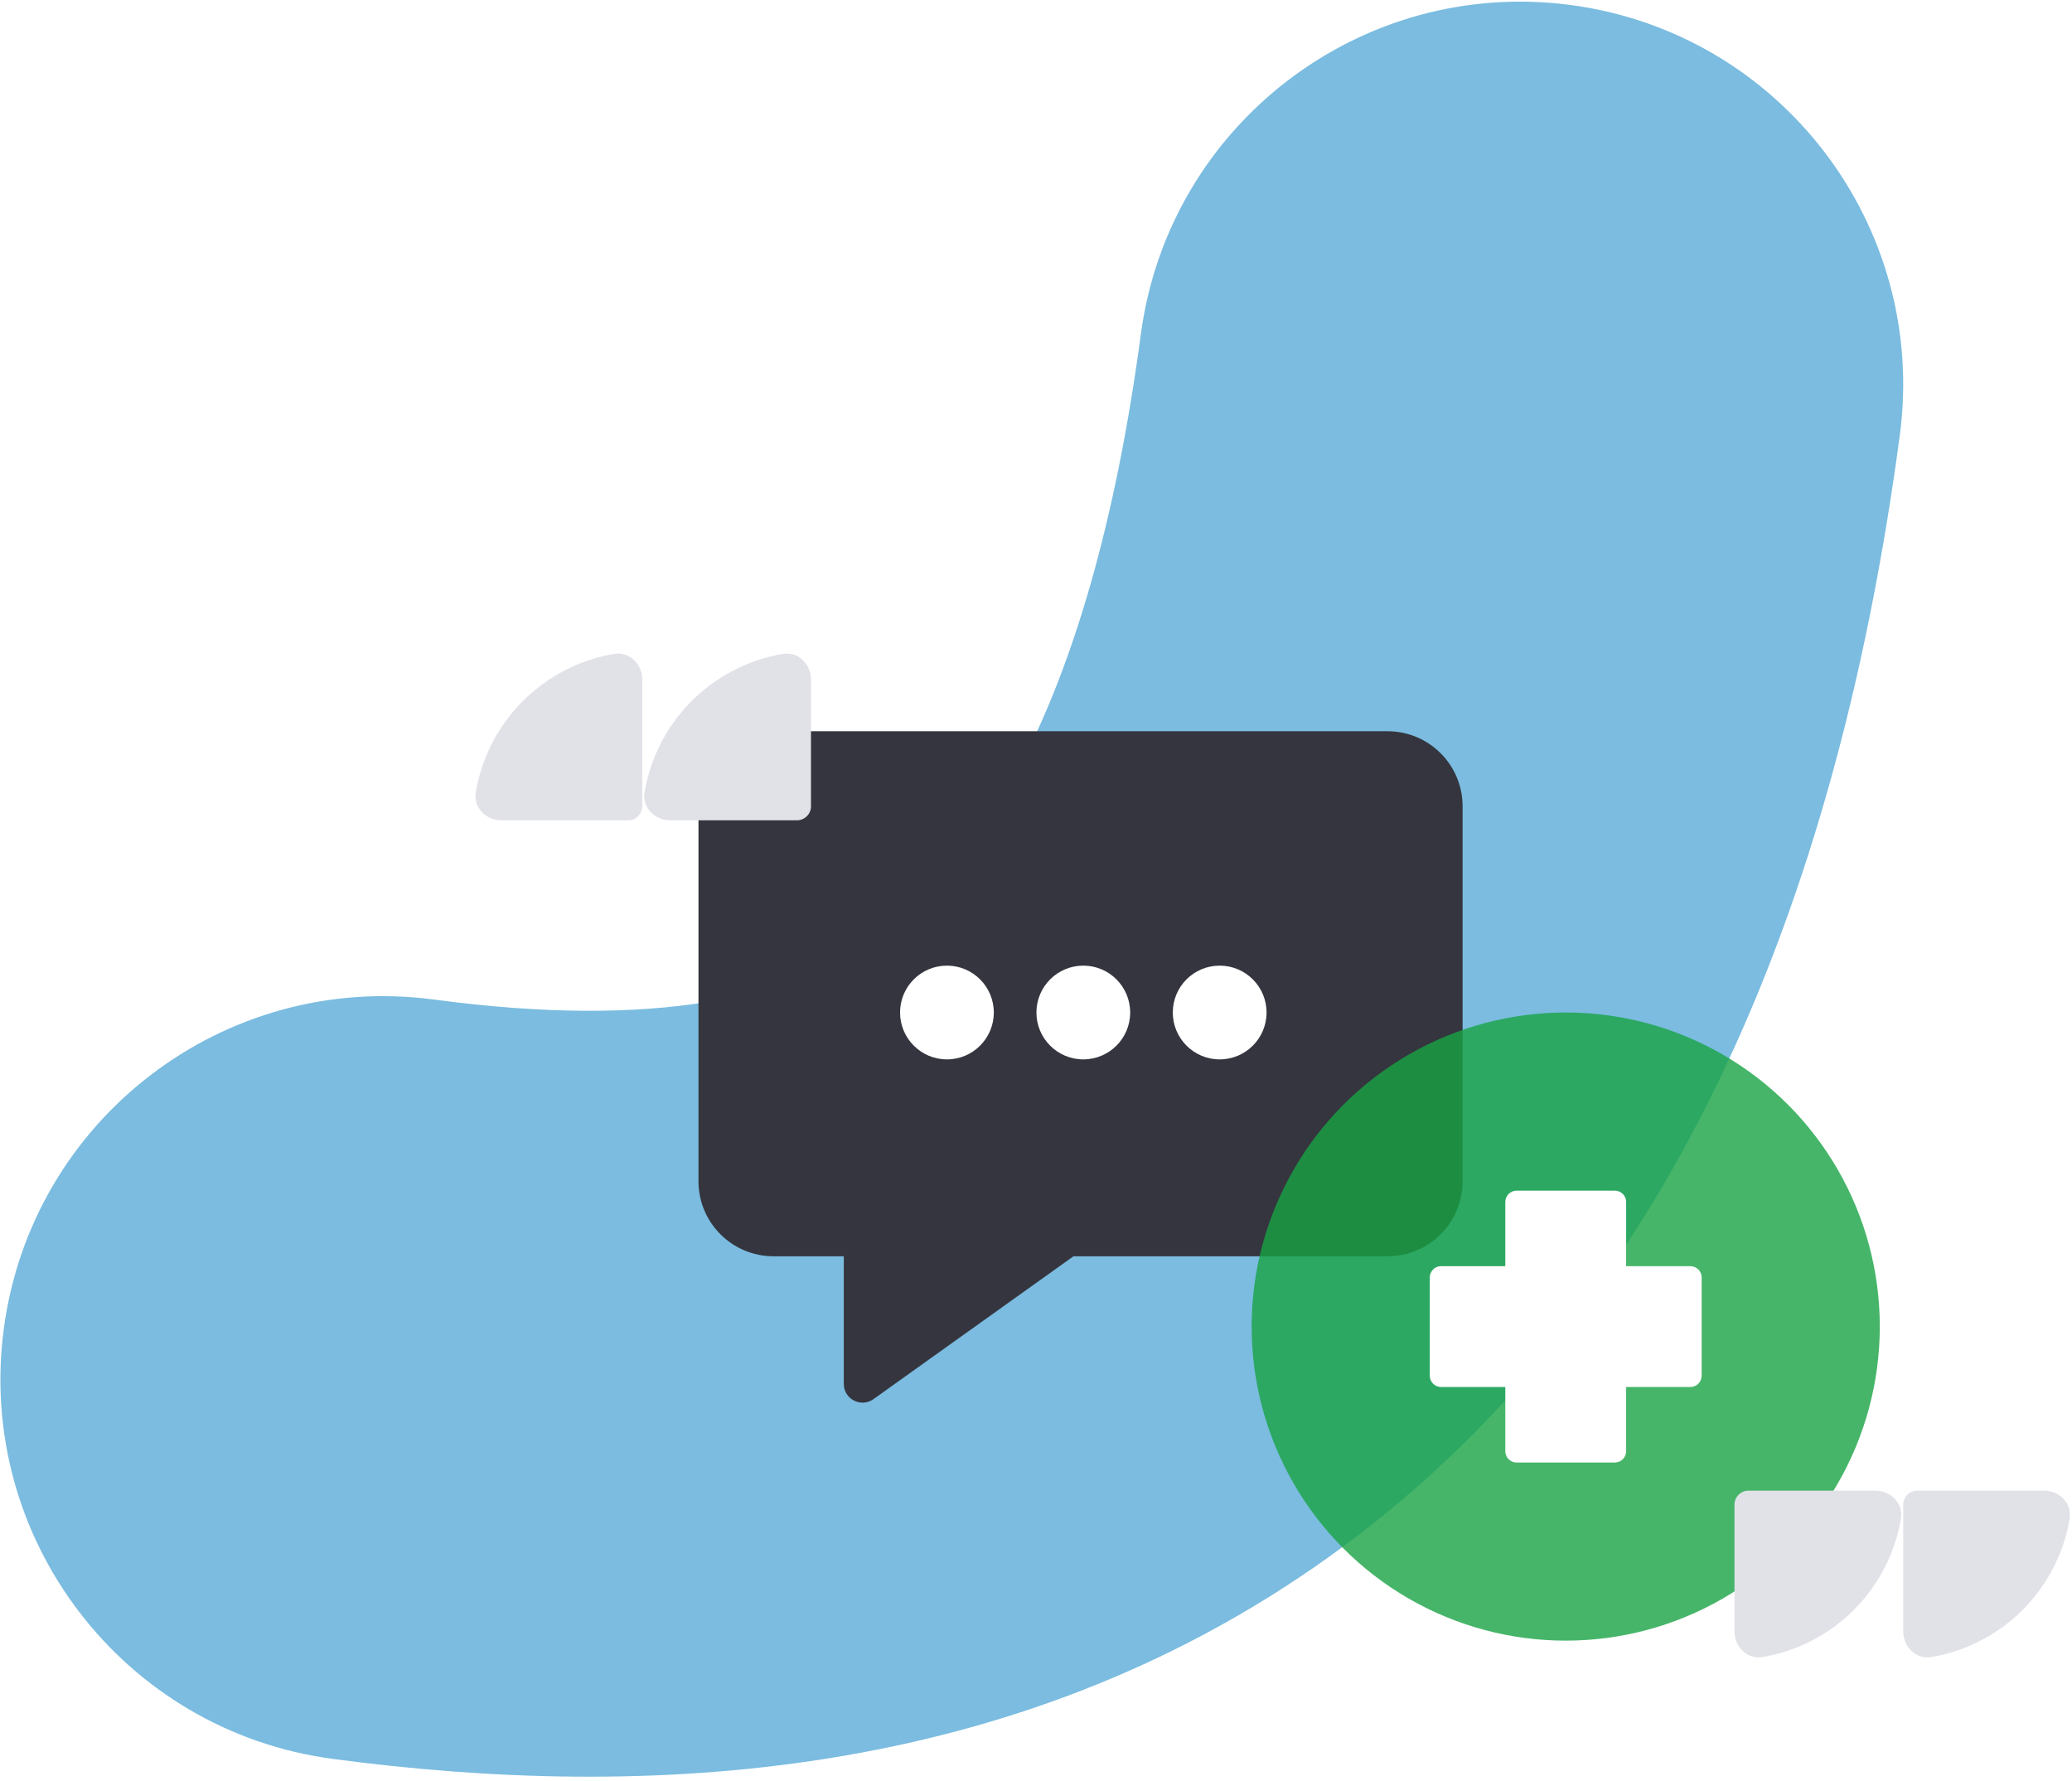
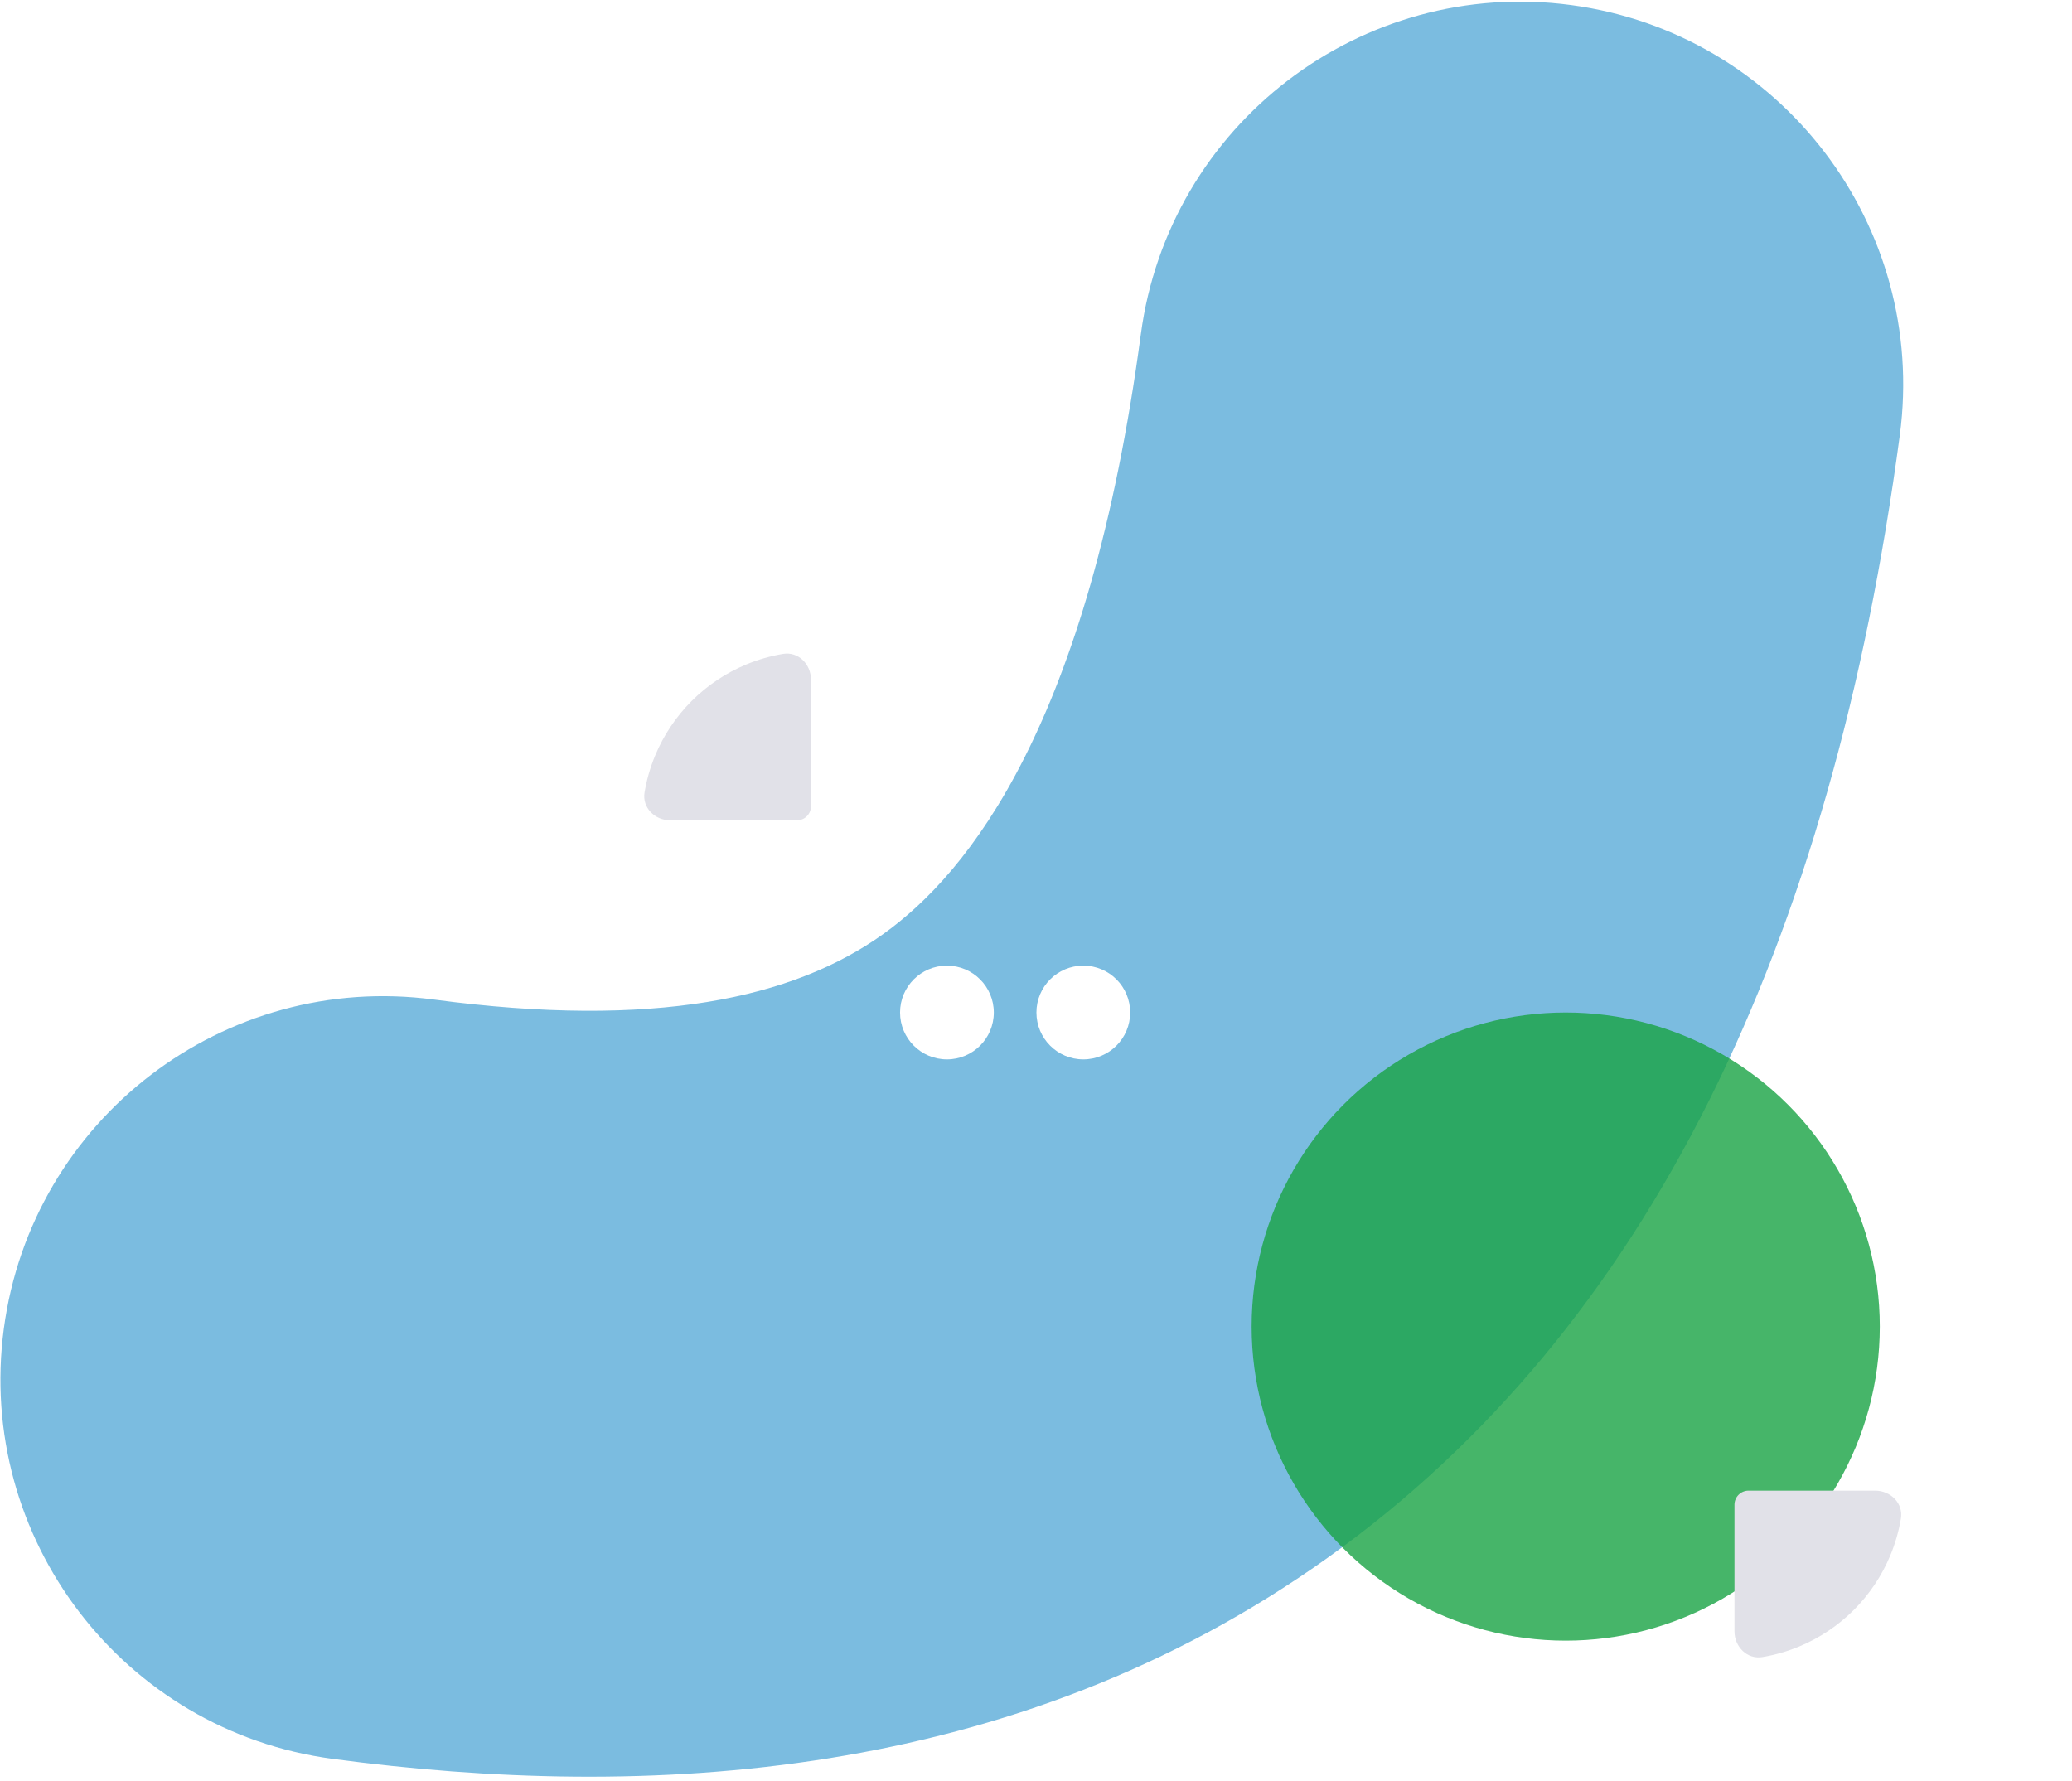
<svg xmlns="http://www.w3.org/2000/svg" width="442" height="380" viewBox="0 0 442 380" fill="none">
  <g filter="url(#filter0_b_1412_9850)">
    <path fill-rule="evenodd" clip-rule="evenodd" d="M0.819 283.417C-5.156 328.147 26.241 369.25 70.945 375.222C137.39 384.098 216.125 380.344 283.443 332.162C351.745 283.275 390.771 201.379 405.264 92.884C411.239 48.153 379.843 7.051 335.138 1.079C290.433 -4.893 249.349 26.528 243.373 71.258C232.261 154.443 206.672 186.195 188.429 199.252C169.202 213.014 139.462 219.5 92.584 213.238C47.879 207.266 6.794 238.686 0.819 283.417Z" fill="#2390CC" fill-opacity="0.6" />
  </g>
-   <path fill-rule="evenodd" clip-rule="evenodd" d="M165 156C156.163 156 149 163.163 149 172V252C149 260.837 156.163 268 165 268H180V295.227C180 298.481 183.677 300.373 186.325 298.482L229 268H296C304.837 268 312 260.837 312 252V172C312 163.163 304.837 156 296 156H165Z" fill="#34353E" />
  <circle cx="202" cy="216" r="10" fill="white" />
  <circle cx="231.091" cy="216" r="10" fill="white" />
-   <circle cx="260.182" cy="216" r="10" fill="white" />
-   <path d="M137 145C137 141.686 134.295 138.949 131.028 139.499C128.356 139.948 125.738 140.699 123.223 141.74C118.856 143.55 114.887 146.201 111.544 149.544C108.201 152.887 105.55 156.856 103.74 161.223C102.699 163.738 101.948 166.356 101.499 169.028C100.949 172.295 103.686 175 107 175L134 175C135.657 175 137 173.657 137 172L137 145Z" fill="#E1E1E8" />
  <path d="M173 145C173 141.686 170.295 138.949 167.028 139.499C164.356 139.948 161.738 140.699 159.223 141.74C154.856 143.55 150.887 146.201 147.544 149.544C144.201 152.887 141.55 156.856 139.74 161.223C138.699 163.738 137.948 166.356 137.499 169.028C136.949 172.295 139.686 175 143 175L170 175C171.657 175 173 173.657 173 172L173 145Z" fill="#E1E1E8" />
  <g filter="url(#filter1_b_1412_9850)">
    <circle cx="334" cy="283" r="67" fill="#18A344" fill-opacity="0.8" />
  </g>
-   <path fill-rule="evenodd" clip-rule="evenodd" d="M323.526 254C322.192 254 321.111 255.081 321.111 256.414V270.111H307.414C306.081 270.111 305 271.192 305 272.526V293.474C305 294.808 306.081 295.889 307.414 295.889H321.111V309.586C321.111 310.919 322.192 312 323.526 312H344.474C345.808 312 346.889 310.919 346.889 309.586V295.889H360.586C361.919 295.889 363 294.808 363 293.474V272.525C363 271.192 361.919 270.111 360.586 270.111H346.889V256.414C346.889 255.081 345.808 254 344.474 254H323.526Z" fill="white" />
-   <path d="M406 348C406 351.314 408.705 354.051 411.972 353.501C414.644 353.052 417.262 352.301 419.777 351.26C424.144 349.45 428.113 346.799 431.456 343.456C434.799 340.113 437.45 336.144 439.26 331.777C440.301 329.262 441.052 326.644 441.501 323.972C442.051 320.705 439.314 318 436 318L409 318C407.343 318 406 319.343 406 321L406 348Z" fill="#E1E1E8" />
  <path d="M370 348C370 351.314 372.705 354.051 375.972 353.501C378.644 353.052 381.262 352.301 383.777 351.26C388.144 349.45 392.113 346.799 395.456 343.456C398.799 340.113 401.45 336.144 403.26 331.777C404.301 329.262 405.052 326.644 405.501 323.972C406.051 320.705 403.314 318 400 318L373 318C371.343 318 370 319.343 370 321L370 348Z" fill="#E1E1E8" />
  <defs>
    <filter id="filter0_b_1412_9850" x="-39.91" y="-39.649" width="485.903" height="458.675" filterUnits="userSpaceOnUse" color-interpolation-filters="sRGB">
      <feFlood flood-opacity="0" result="BackgroundImageFix" />
      <feGaussianBlur in="BackgroundImageFix" stdDeviation="20" />
      <feComposite in2="SourceAlpha" operator="in" result="effect1_backgroundBlur_1412_9850" />
      <feBlend mode="normal" in="SourceGraphic" in2="effect1_backgroundBlur_1412_9850" result="shape" />
    </filter>
    <filter id="filter1_b_1412_9850" x="259" y="208" width="150" height="150" filterUnits="userSpaceOnUse" color-interpolation-filters="sRGB">
      <feFlood flood-opacity="0" result="BackgroundImageFix" />
      <feGaussianBlur in="BackgroundImageFix" stdDeviation="4" />
      <feComposite in2="SourceAlpha" operator="in" result="effect1_backgroundBlur_1412_9850" />
      <feBlend mode="normal" in="SourceGraphic" in2="effect1_backgroundBlur_1412_9850" result="shape" />
    </filter>
  </defs>
</svg>